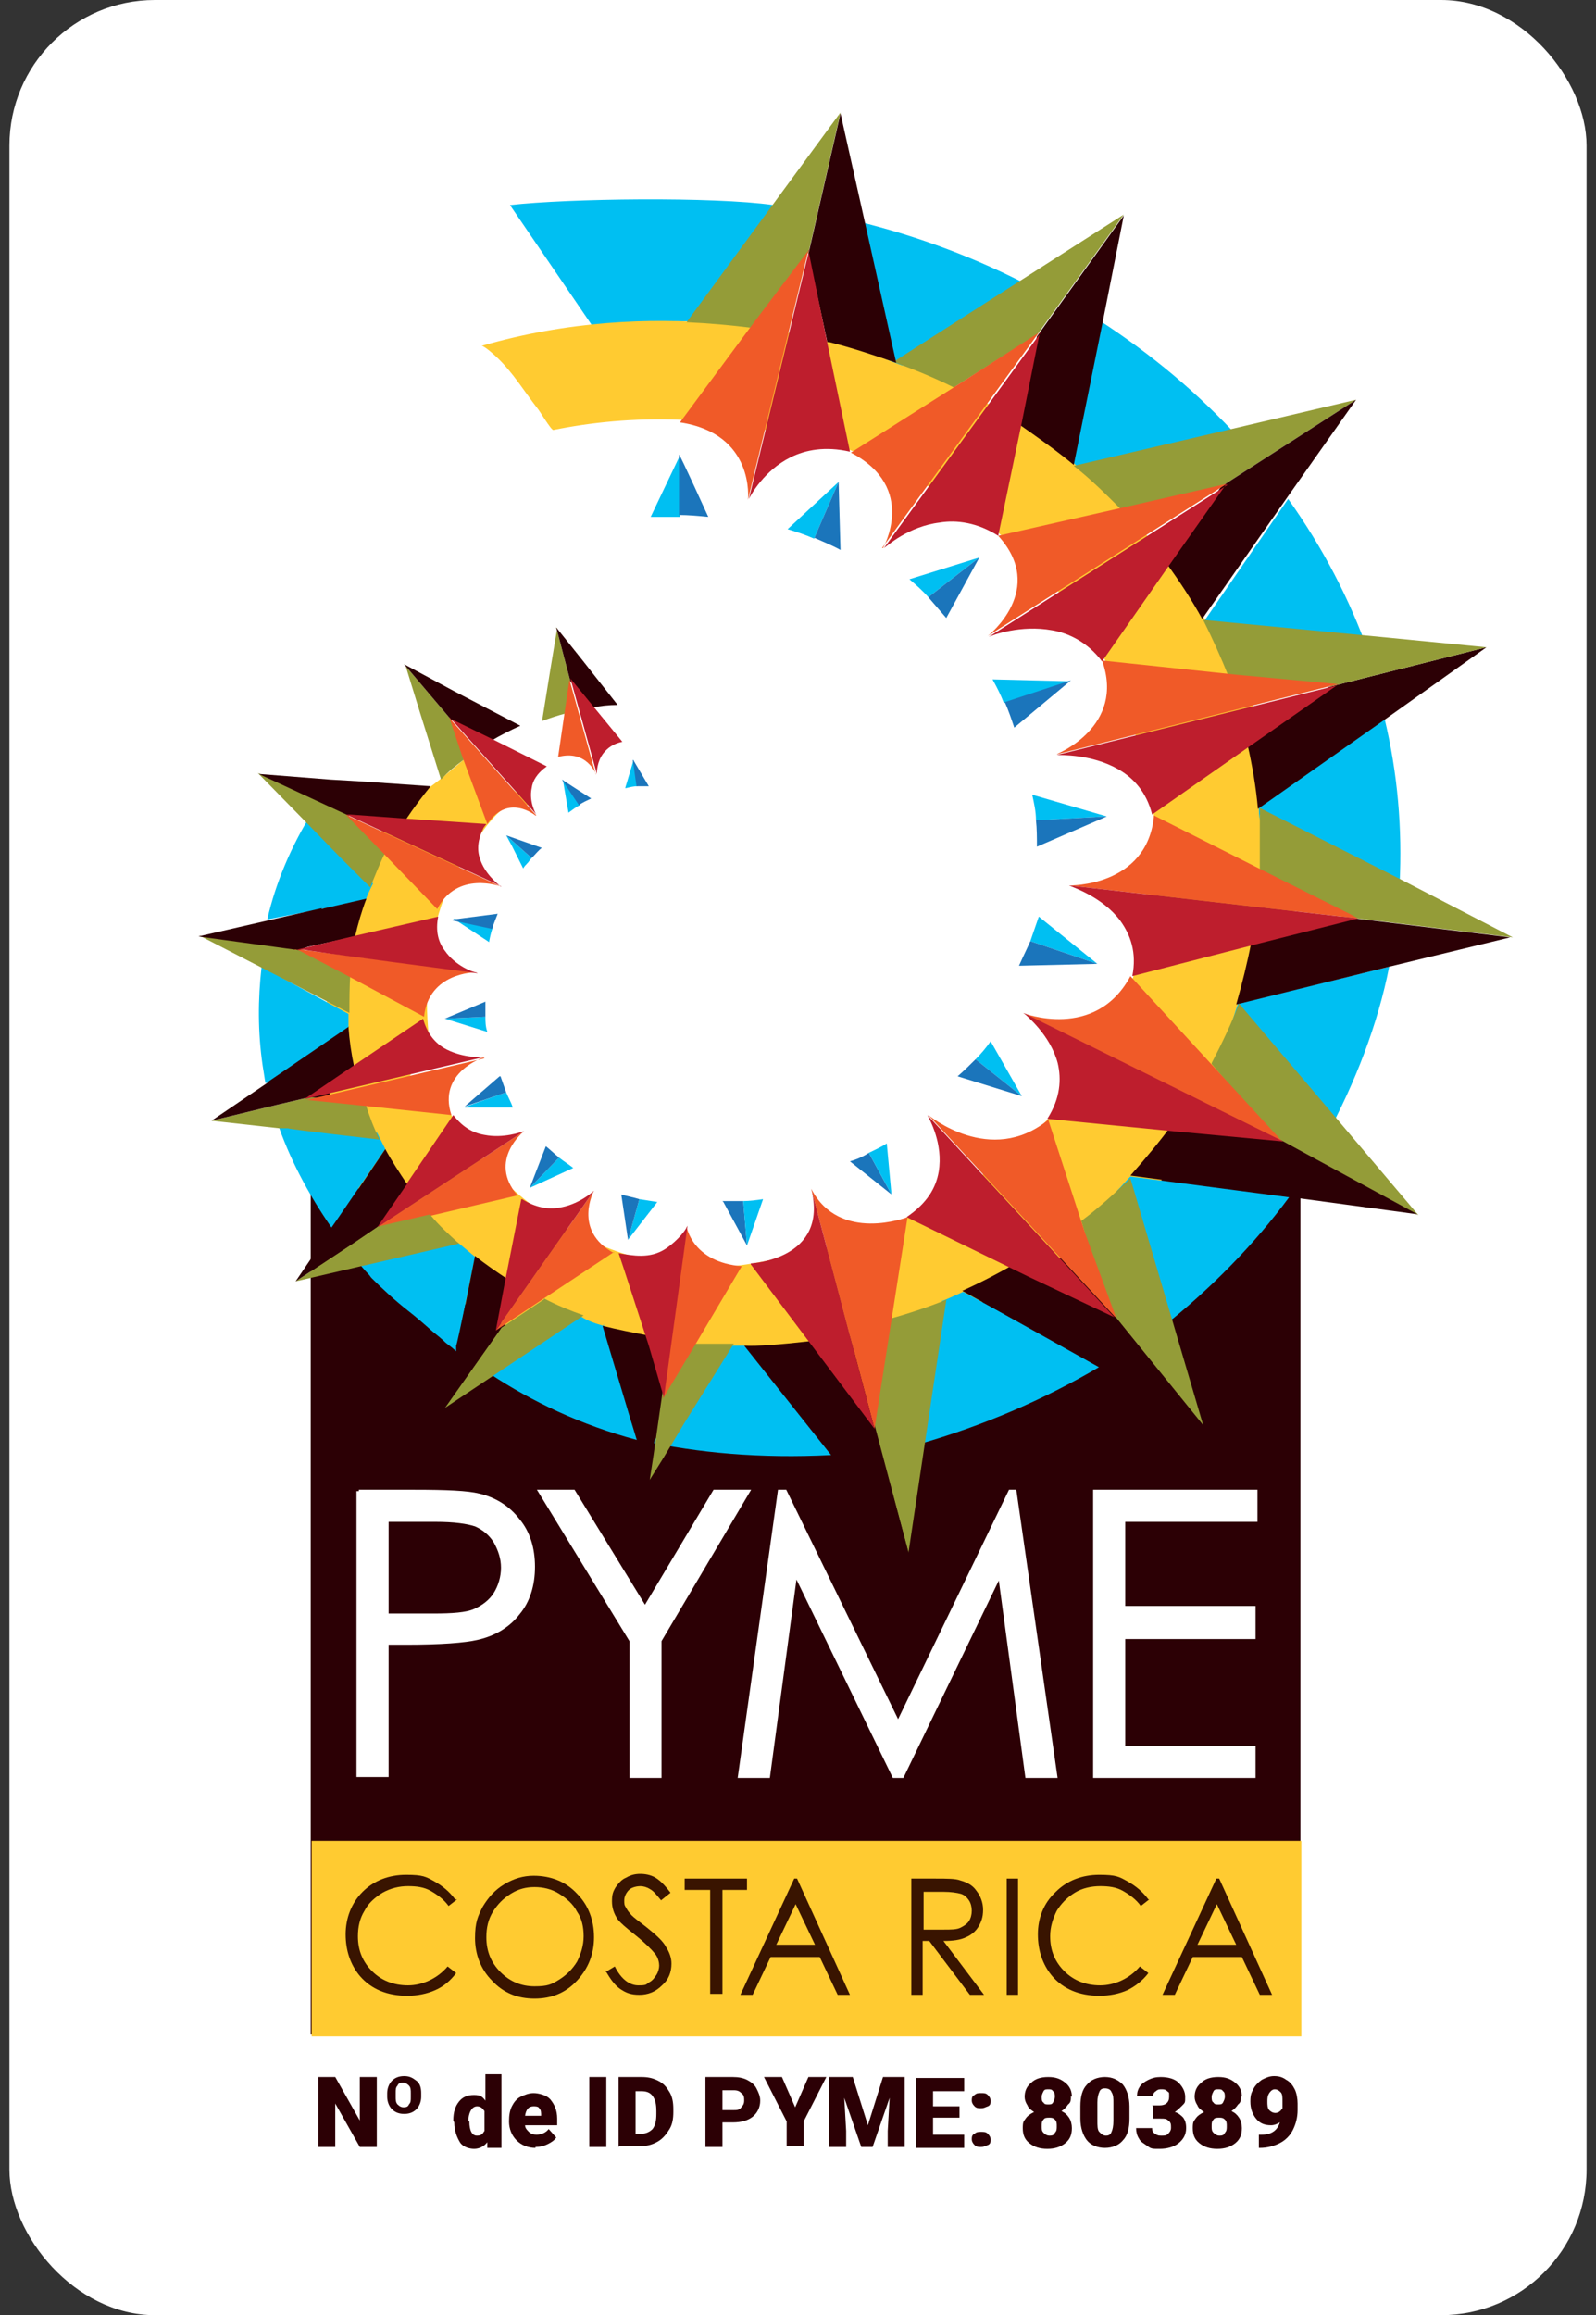
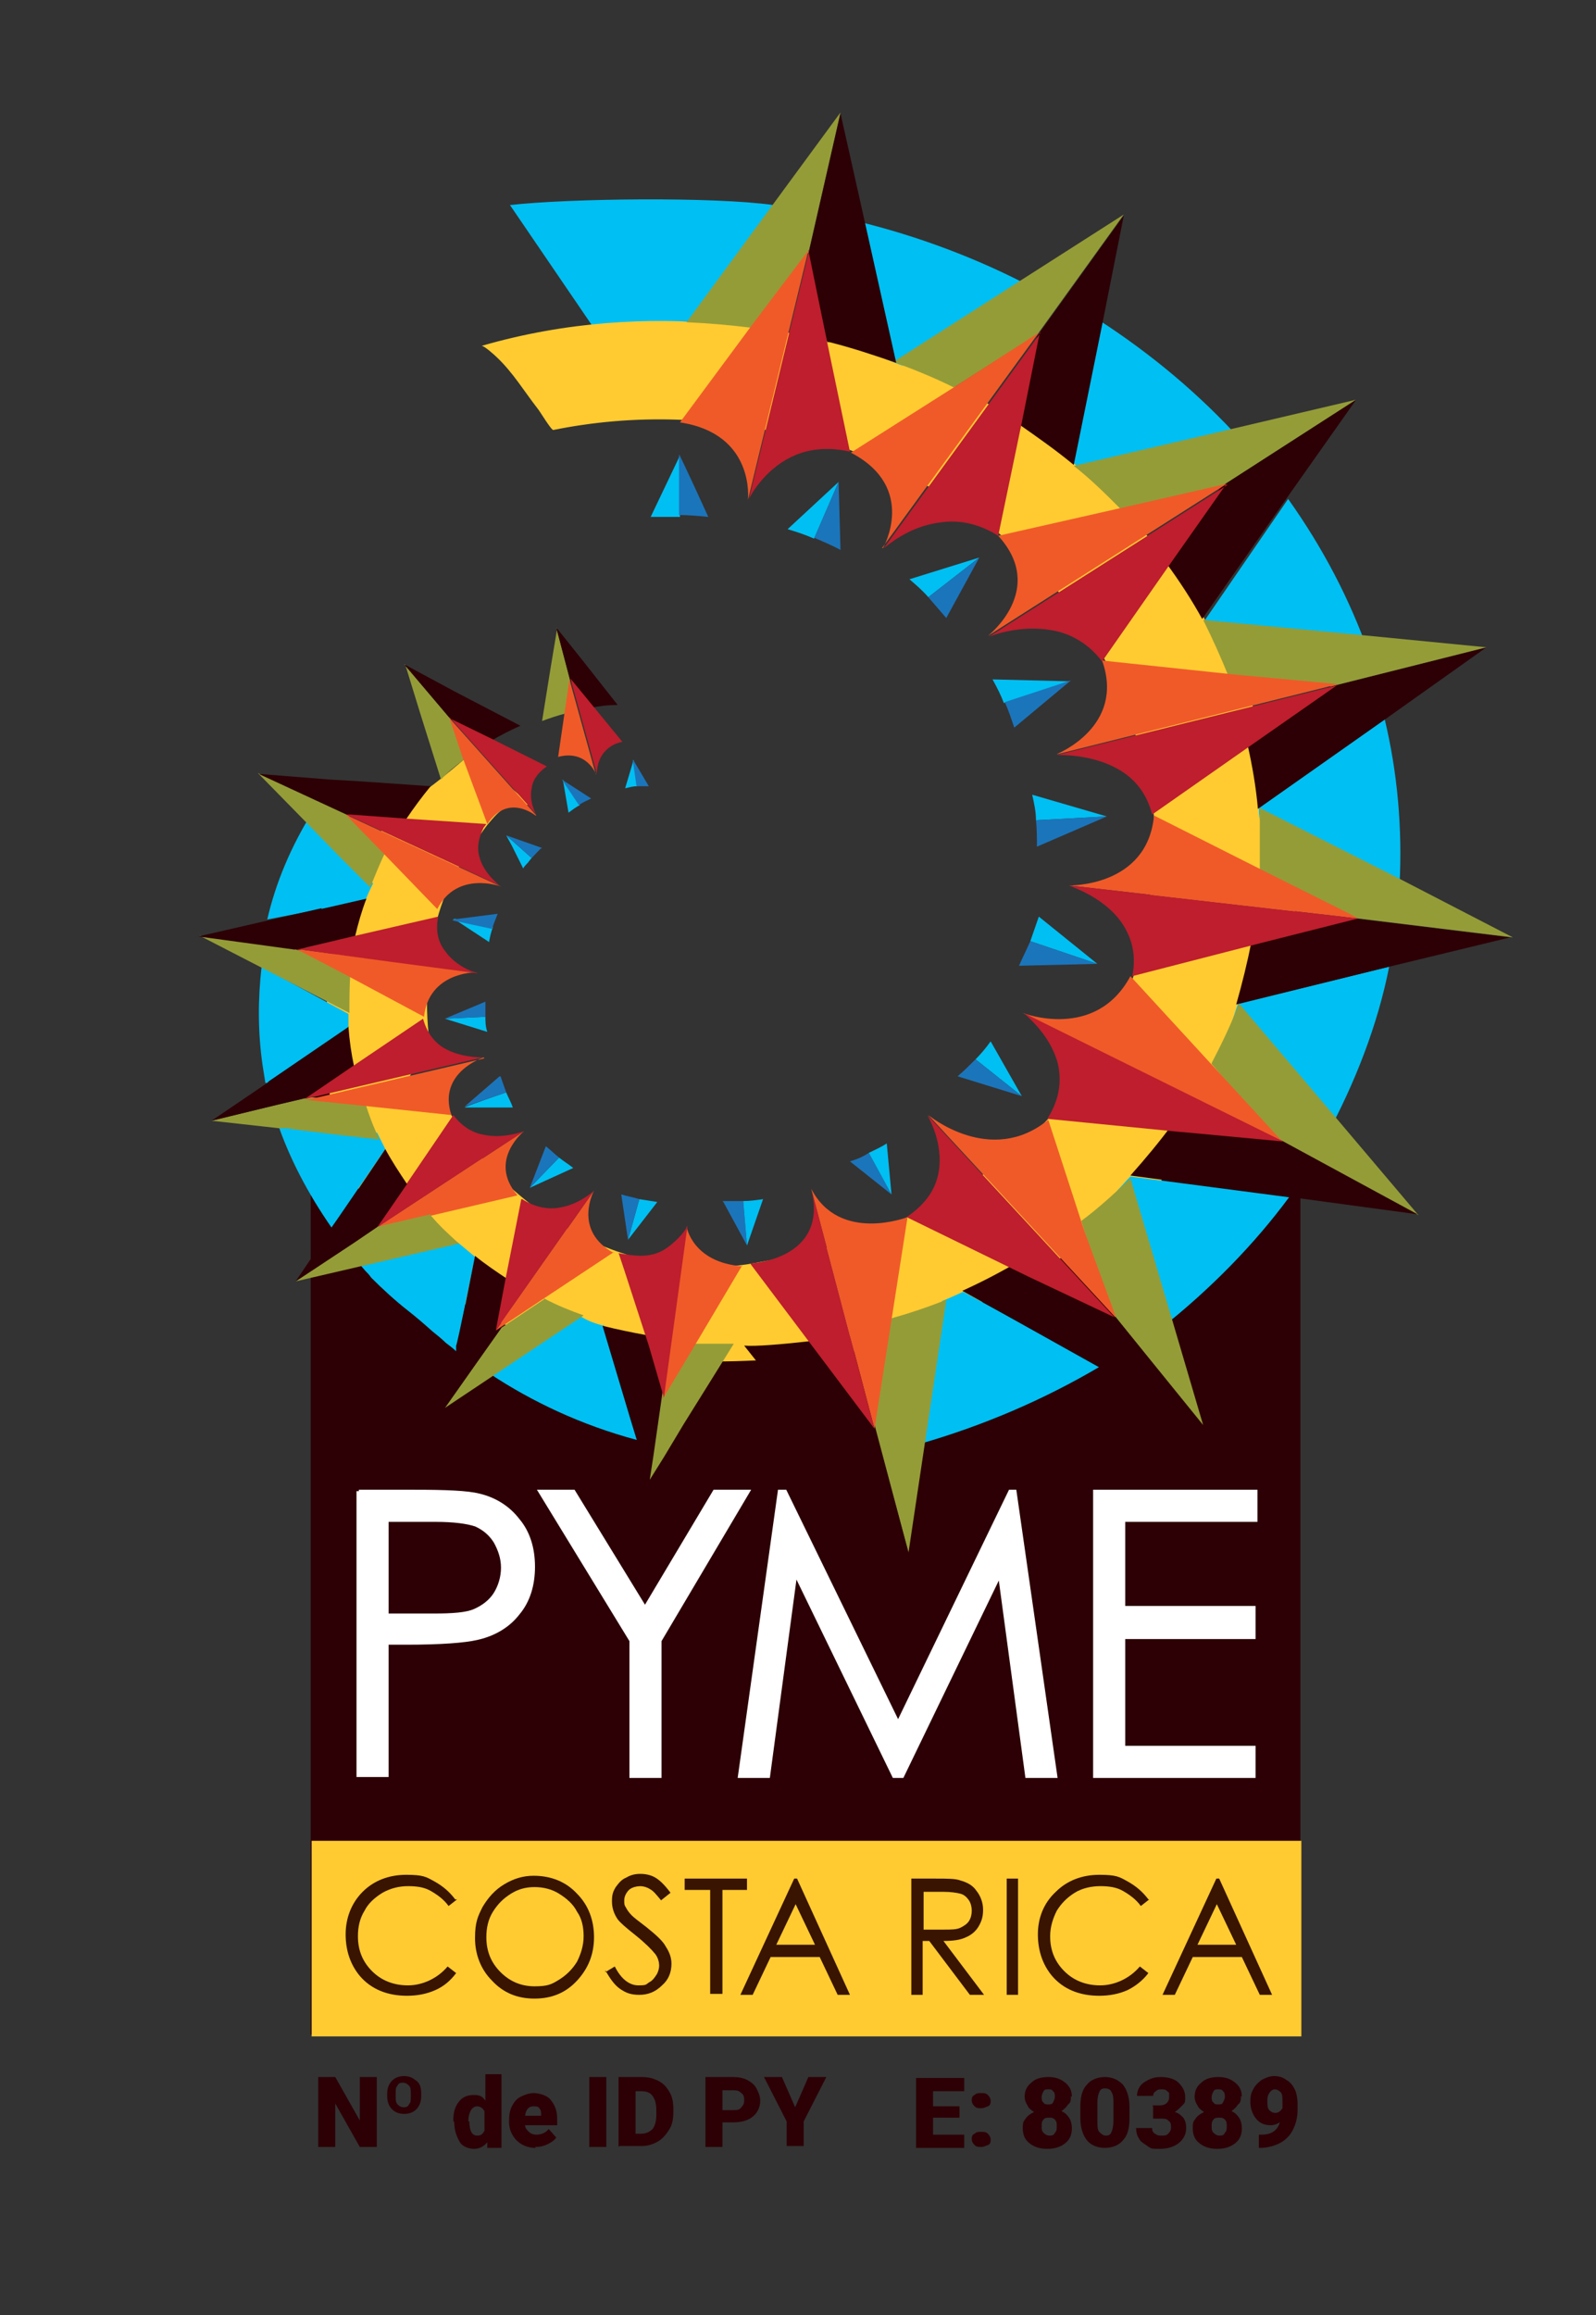
<svg xmlns="http://www.w3.org/2000/svg" id="Capa_1" viewBox="0 0 169 245">
  <rect x="0" y="0" width="169" height="245" fill="#333333" stroke="none" />
  <defs>
    <style>      .st0 {        fill: #1b75bb;      }      .st1 {        fill: #00bff2;      }      .st2 {        fill: #2c0005;      }      .st3 {        fill: #2b388f;      }      .st4 {        fill: #ffcb31;      }      .st5 {        fill: #391400;      }      .st6 {        fill: #be1e2d;      }      .st7 {        fill: none;        stroke: #fff;        stroke-miterlimit: 10;        stroke-width: .5px;      }      .st8 {        fill: #fff;      }      .st9 {        fill: #f05a28;      }      .st10 {        fill: #949c38;      }    </style>
  </defs>
-   <rect class="st8" x="1" width="167" height="245" rx="15.4" ry="15.4" />
  <g>
    <path class="st1" d="M73.6,34.1l8.3-12.4c-6.4-.9-21.7-.7-27.9,0l8.8,12.9,8.7-.6c.7,0,1.4,0,2,0" />
    <path class="st2" d="M137.7,172.1v-59.2h-2.6c-9.9,9.8-30.7,23.1-52.1,23.1-21.4,0-37.8-13.2-47.6-23h-2.5v59.2c0,0,0,16.6,0,16.6v3.4s0,3.5,0,3.5v19.6s104.8-.1,104.8-.1v-19.6s0-3.5,0-3.5v-20.1h0Z" />
    <rect class="st4" x="33" y="194.8" width="104.8" height="20.7" />
    <path class="st5" d="M48.4,201l-.9.7c-.5-.7-1.2-1.2-1.9-1.6-.7-.4-1.5-.5-2.4-.5s-1.8.2-2.7.7c-.8.5-1.5,1.1-1.9,1.9-.5.8-.7,1.7-.7,2.7,0,1.5.5,2.7,1.5,3.7,1,1,2.3,1.5,3.8,1.5s3.1-.7,4.2-2l.9.7c-.6.8-1.3,1.4-2.2,1.8-.9.4-1.9.6-3,.6-2.1,0-3.8-.7-5-2.1-1-1.2-1.5-2.7-1.5-4.4s.6-3.3,1.8-4.5c1.2-1.2,2.8-1.8,4.6-1.8s2.1.2,3,.7c.9.5,1.6,1.1,2.2,1.9" />
    <path class="st5" d="M56.5,198.5c1.8,0,3.4.6,4.6,1.9,1.2,1.2,1.8,2.8,1.8,4.6s-.6,3.3-1.8,4.6c-1.2,1.3-2.7,1.9-4.5,1.9s-3.3-.6-4.5-1.9c-1.2-1.2-1.8-2.8-1.8-4.5s.3-2.3.8-3.3c.6-1,1.3-1.8,2.3-2.4,1-.6,2-.9,3.1-.9M56.6,199.7c-.9,0-1.7.2-2.5.7-.8.5-1.4,1.1-1.9,1.9-.5.8-.7,1.7-.7,2.7,0,1.5.5,2.7,1.5,3.7,1,1,2.2,1.5,3.6,1.5s1.8-.2,2.6-.7c.8-.5,1.4-1.1,1.9-1.9.4-.8.7-1.7.7-2.7s-.2-1.9-.7-2.6c-.4-.8-1.1-1.4-1.9-1.9-.8-.5-1.7-.7-2.6-.7" />
    <path class="st5" d="M64.1,208.7l1-.6c.7,1.4,1.6,2,2.5,2s.8-.1,1.1-.3c.4-.2.6-.5.8-.8.2-.3.3-.7.3-1s-.1-.8-.4-1.2c-.4-.5-1.1-1.2-2.1-2-1-.8-1.6-1.3-1.9-1.7-.4-.6-.6-1.2-.6-1.9s.1-1,.4-1.5c.3-.4.6-.8,1.1-1,.5-.3,1-.4,1.5-.4s1.1.1,1.6.4c.5.3,1,.8,1.6,1.6l-1,.8c-.5-.6-.8-1-1.2-1.2-.3-.2-.7-.3-1-.3s-.9.1-1.2.4c-.3.3-.5.7-.5,1.1s0,.5.2.8c.1.2.3.5.6.8.2.2.7.6,1.5,1.2,1,.8,1.8,1.5,2.1,2.1.4.6.6,1.2.6,1.8,0,.9-.3,1.7-1,2.3-.7.7-1.5,1-2.4,1s-1.4-.2-2-.6c-.6-.4-1.1-1.1-1.6-2" />
    <polygon class="st5" points="72.5 200 72.5 198.8 79.1 198.8 79.1 200 76.5 200 76.5 211 75.2 211 75.2 200 72.5 200" />
    <path class="st5" d="M84.4,198.8l5.6,12.3h-1.3l-1.9-4h-5.2l-1.9,4h-1.3l5.7-12.3h.3ZM84.3,201.4l-2.1,4.4h4.1l-2.1-4.4Z" />
    <path class="st5" d="M96.6,198.8h2.4c1.3,0,2.2,0,2.7.2.7.2,1.3.5,1.7,1.1.4.5.7,1.2.7,2s-.2,1.3-.5,1.8c-.3.5-.8.9-1.3,1.1-.6.3-1.4.4-2.4.4l4.3,5.7h-1.5l-4.3-5.7h-.7v5.7h-1.2v-12.3ZM97.8,200v4.2h2.1c.8,0,1.4,0,1.8-.2.4-.2.7-.4.9-.7.2-.3.3-.7.3-1.1s-.1-.8-.3-1.1c-.2-.3-.5-.6-.9-.7-.4-.1-1-.2-1.8-.2h-2.1Z" />
    <rect class="st5" x="106.6" y="198.8" width="1.2" height="12.3" />
    <path class="st5" d="M121.7,201l-.9.7c-.5-.7-1.2-1.2-1.9-1.6-.7-.4-1.5-.5-2.4-.5s-1.9.2-2.7.7c-.8.5-1.4,1.1-1.9,1.9-.4.8-.7,1.7-.7,2.7,0,1.5.5,2.7,1.5,3.7,1,1,2.3,1.5,3.8,1.5s3.1-.7,4.2-2l.9.7c-.6.8-1.4,1.4-2.2,1.8-.9.4-1.9.6-3,.6-2.1,0-3.8-.7-5-2.1-1-1.2-1.5-2.7-1.5-4.4s.6-3.3,1.9-4.5c1.2-1.2,2.8-1.8,4.6-1.8s2.1.2,3,.7c.9.5,1.6,1.1,2.2,1.9" />
    <path class="st5" d="M129.1,198.8l5.6,12.3h-1.3l-1.9-4h-5.2l-1.9,4h-1.3l5.7-12.3h.3ZM128.9,201.4l-2.1,4.4h4.1l-2.1-4.4Z" />
    <path class="st8" d="M38,157.9h5.9c3.4,0,5.6.1,6.8.4,1.7.4,3.1,1.3,4.1,2.6,1.1,1.3,1.6,3,1.6,4.9s-.5,3.6-1.6,4.9c-1,1.3-2.5,2.2-4.3,2.6-1.3.3-3.8.5-7.5.5h-2.1v14h-2.9v-30ZM40.9,160.8v10.2h5c2,0,3.5-.1,4.4-.5.9-.4,1.7-1,2.2-1.8.5-.8.8-1.8.8-2.8s-.3-1.9-.8-2.8c-.5-.8-1.2-1.4-2.1-1.8-.9-.3-2.3-.5-4.3-.5h-5.2Z" />
    <path class="st7" d="M38,157.9h5.9c3.4,0,5.6.1,6.8.4,1.7.4,3.1,1.3,4.1,2.6,1.1,1.3,1.6,3,1.6,4.9s-.5,3.6-1.6,4.9c-1,1.3-2.5,2.2-4.3,2.6-1.3.3-3.8.5-7.5.5h-2.1v14h-2.9v-30ZM40.9,160.8v10.2h5c2,0,3.5-.1,4.4-.5.9-.4,1.7-1,2.2-1.8.5-.8.8-1.8.8-2.8s-.3-1.9-.8-2.8c-.5-.8-1.2-1.4-2.1-1.8-.9-.3-2.3-.5-4.3-.5h-5.2Z" />
    <polygon class="st8" points="57.3 157.9 60.7 157.9 68.3 170.3 75.7 157.9 79.1 157.9 69.8 173.6 69.8 187.9 66.9 187.9 66.9 173.6 57.3 157.9" />
    <polygon class="st7" points="57.3 157.9 60.7 157.9 68.3 170.3 75.7 157.9 79.1 157.9 69.8 173.6 69.8 187.9 66.9 187.9 66.9 173.6 57.3 157.9" />
    <polygon class="st8" points="78.4 187.9 82.6 157.9 83.1 157.9 95.1 182.5 107 157.9 107.4 157.9 111.7 187.9 108.8 187.9 105.9 166.4 95.5 187.9 94.7 187.9 84.2 166.3 81.3 187.9 78.4 187.9" />
    <polygon class="st7" points="78.4 187.9 82.6 157.9 83.1 157.9 95.1 182.5 107 157.9 107.4 157.9 111.7 187.9 108.8 187.9 105.9 166.4 95.5 187.9 94.7 187.9 84.2 166.3 81.3 187.9 78.4 187.9" />
    <polygon class="st8" points="116 157.9 132.9 157.9 132.9 160.8 118.9 160.8 118.9 170.2 132.7 170.2 132.7 173.2 118.9 173.2 118.9 185 132.7 185 132.7 187.9 116 187.9 116 157.9" />
    <polygon class="st7" points="116 157.9 132.9 157.9 132.9 160.8 118.9 160.8 118.9 170.2 132.7 170.2 132.7 173.2 118.9 173.2 118.9 185 132.7 185 132.7 187.9 116 187.9 116 157.9" />
    <path class="st3" d="M87,147.6h0c0,0,0,0,0,0,0,0,0,0,0,0" />
    <path d="M87,147.7h0c0,0,0,0,0,0h0Z" />
    <path class="st1" d="M53.6,88.4l.6,1.1,1.2,2.4c.1-.2.3-.4.4-.5.2-.2.3-.4.5-.6l-2.7-2.4Z" />
    <path class="st0" d="M57.4,89.7c-.4.3-.7.7-1.1,1.1l-2.7-2.4,3.7,1.3Z" />
    <path class="st1" d="M51.8,99.7l-3.8-2.5,4.2.9c-.2.5-.3,1-.4,1.5" />
    <path class="st0" d="M48,97.3l4.7-.6c-.2.5-.4,1-.6,1.6l-4.2-.9Z" />
    <path class="st1" d="M51.6,109.2l-4.5-1.4,4.3-.2c0,.5,0,1,.2,1.6" />
    <path class="st0" d="M51.4,107.6l-4.3.2,4.3-1.8c0,.5,0,1.1,0,1.6" />
    <path class="st1" d="M53.6,115.6c.2.5.5,1,.7,1.6h-5.1c0-.1,4.4-1.6,4.4-1.6Z" />
    <path class="st0" d="M53,113.9c.2.6.4,1.1.6,1.7l-4.4,1.5,3.7-3.2Z" />
    <path class="st1" d="M59.2,122.5c.5.4,1,.7,1.5,1.1l-4.6,2.1,3.1-3.2Z" />
    <path class="st0" d="M57.8,121.3c.5.4.9.8,1.4,1.2l-3.1,3.2,1.7-4.4Z" />
    <path class="st1" d="M67.7,126.9c.6.1,1.3.2,1.9.3l-3.1,4,1.2-4.3Z" />
    <path class="st0" d="M65.8,126.4c.6.2,1.3.3,1.9.5l-1.2,4.3-.7-4.7Z" />
    <path class="st0" d="M76.5,127.1c.7,0,1.4,0,2.2,0l.4,4.7-2.5-4.6Z" />
    <path class="st1" d="M60.2,86l-.6-3.5,1.8,2.7c-.4.2-.8.5-1.2.8" />
    <path class="st0" d="M59.5,82.5l3.1,2c-.4.2-.9.4-1.3.7l-1.8-2.7Z" />
    <path class="st1" d="M66.2,83.4l.9-3,.4,2.8c-.4,0-.8.1-1.2.2" />
    <path class="st0" d="M67.1,80.5l1.6,2.7c-.4,0-.8,0-1.3,0l-.4-2.8Z" />
    <path class="st3" d="M50.6,120.3s0,0,0,0c0,0,0,0,0,0" />
    <path class="st3" d="M58.2,126.8s0,0,0,0c0,0,0,0,0,0" />
    <path class="st3" d="M67.8,129.9s0,0,0,0c0,0,0,0,0,0" />
    <path d="M80.3,127h0s0,0,0,0" />
    <path class="st1" d="M78.7,127.1l.4,4.7,1.7-4.9c-.7.1-1.4.2-2.1.2" />
    <path class="st0" d="M94.4,126.4l-4.4-3.5c.7-.2,1.4-.5,2-.9l2.4,4.4Z" />
    <path class="st3" d="M81.7,124.3s0,0,0,.1h0s0-.1,0-.1Z" />
    <polygon points="81.7 124.3 81.7 124.3 81.7 124.3 81.7 124.4 81.7 124.3" />
    <path class="st3" d="M97,140c0,0,.1,0,.2,0v.2s-.2-.1-.2-.1Z" />
    <path class="st1" d="M93.9,121l.5,5.4-2.4-4.4c.6-.3,1.3-.6,1.9-1" />
    <path class="st1" d="M103.3,112.1c.6-.6,1.1-1.2,1.6-1.9l3.3,5.8-4.9-3.9Z" />
    <path class="st0" d="M101.4,113.9c.7-.6,1.3-1.2,1.9-1.8l4.9,3.9-6.8-2.1Z" />
    <path class="st1" d="M109.1,99.6c.3-.9.6-1.7.9-2.6l6.2,5-7.1-2.4Z" />
    <path class="st0" d="M107.9,102.2c.4-.9.8-1.7,1.2-2.6l7.1,2.4-8.3.2Z" />
    <path class="st1" d="M117.2,86.4l-7.5.4c0-.9-.2-1.8-.4-2.7l7.9,2.3Z" />
    <path class="st0" d="M109.8,89.6c0-.9,0-1.9-.1-2.8l7.5-.4-7.4,3.2Z" />
    <path class="st1" d="M105.2,71.9l8.1.2-7,2.3c-.3-.8-.7-1.6-1.2-2.5" />
    <path class="st0" d="M106.4,74.3l7-2.3-6,5c-.3-.9-.6-1.8-1-2.7" />
    <path class="st1" d="M96.3,61.3l7.4-2.3-5.4,4.2c-.6-.7-1.3-1.3-2-1.9" />
    <path class="st0" d="M98.3,63.2l5.4-4.2-3.5,6.4c-.6-.7-1.3-1.5-1.9-2.2" />
    <path class="st3" d="M96.3,117.8s0,0,0,0c0,0,0,0,0,0" />
    <path class="st3" d="M107.2,107s0,0,0,0c0,0,0,0,0,0" />
    <path class="st3" d="M112.7,92.6s0,0,0,0c0,0,0,0,0,0" />
    <path class="st3" d="M121.9,85.2c0-.4-.8-3.1-3.5-4.9,1.5,1,2.9,2.5,3.5,4.9" />
    <path class="st3" d="M105,66.7s0,0,0,0c0,0,0,0,0,0" />
    <path class="st3" d="M92.9,58.1s0,0,0,0c0,0,0,0,0,0" />
    <path class="st4" d="M77,53.3s0,0,0,0c0,0,0,0,0,0" />
    <path class="st4" d="M127.8,66s-8.9-19-32.8-27.7c-.5-.2-.9-.4-1.4-.5-.5-.2-1-.3-1.7-.5-6.3-2-22.6-6-40.9-.7.3,0,1.4,1,1.6,1.2,1.7,1.6,2.9,3.6,4.3,5.4.2.2,1.5,2.4,1.7,2.3,7.9-1.6,18.1-1.9,29.8,1.9,0,0,.1-.2.2-.3,5,1.8,11,4.6,16.4,8.7.8.6,1.5,1.3,2.3,2,6,5.2,11.2,12.4,13.5,22.1,0,0,1.2,3.2,1.5,7.7,0,1.2-.2,2.2-.3,3.6-.3,16.6-9.6,29.6-24.4,36.9-6,2.9-9,4-17.9,5.6-13.3,2.3-26.1-5.5-32.2-16.2-.8-1.4-4.4.5-5-1.2-.4-1.1,3.2-5.5,2.9-6.8,0,0-1.3-9.8,2.9-17.2.5-1,2.6-4.1,3.3-5,1.5-1.8,2-2.3,4.7-2.1l-6.5-5.4s-3.5,3-4.3,3.5c-.5.3-1.5,1-1.9,1.3-3.7,2.9-6.6,7.6-8.3,16.5-3.4,17.2,1.4,50.1,56.9,41.6,0,0,69.2-21,35.9-76.8" />
    <path class="st1" d="M68.9,54.7l3.1-6.5v6.5c-1.1,0-2.1,0-3.1,0" />
    <path class="st0" d="M71.9,54.6v-6.5c.1,0,3.1,6.6,3.1,6.6-1-.1-2.1-.2-3.1-.2" />
    <path class="st1" d="M83.4,56l5.4-5-2.6,6c-.9-.4-1.8-.7-2.8-1" />
    <path class="st0" d="M86.2,57l2.6-6,.2,7.2c-.9-.5-1.9-.9-2.8-1.3" />
    <path class="st10" d="M42.8,70.3l5,5.9h0s1.3,4.2,1.3,4.2c-.8.6-1.7,1.3-2.4,2.1l-2.2-7-1.6-5.2Z" />
    <path class="st2" d="M42.8,70.3l5.2,2.8,7.1,3.7c-1.1.5-2.1,1-3.1,1.6l-4.2-2.2-5-5.9Z" />
    <path class="st10" d="M58.9,66.4l1.5,5.7h0s-.5,3.4-.5,3.4c-.8.2-1.7.5-2.5.8l.9-5.6.7-4.2Z" />
    <path class="st2" d="M58.9,66.4l2.8,3.5,3.7,4.7c-.9,0-1.9.1-2.8.3l-2.2-2.8-1.5-5.7Z" />
    <path class="st1" d="M130.3,108.5l10.1,11.8c3.1-5.7,5.5-11.9,6.7-18l-16,3.9c-.3.8-.5,1.6-.8,2.3" />
    <path class="st1" d="M146.7,76l-13.4,9.4c0,.5,0,.9.1,1.4,0-.2,0-.4,0-.6l14.8,7.4c.3-5.9-.2-11.8-1.6-17.6" />
    <path class="st1" d="M38.7,95.3c.2-.6.5-1.2.8-1.8l-3-3.6-3.4-4c-2.3,3.7-3.9,7.5-4.8,11.4l5.7-1.1,4.8-.9Z" />
    <path class="st1" d="M36.9,107.3l-5.7-3.1-3.5-1.9c-.4,3.5-.4,6.9.1,10.4,0,0,.2,1.3.3,1.9h.2c0-.1,0,0,0,0l8.6-5.5c0-.6,0-1.1,0-1.7" />
    <path class="st1" d="M39,133.6l-.9.2c0,0,.5.6.6.7.2.2.4.4.6.7,1.2,1.2,2.5,2.4,3.9,3.5.9.7,1.7,1.4,2.6,2.2.5.4,1,.8,1.4,1.2.4.3.8.6,1.1.9v-.6c.1,0,2-9.4,2-9.4-.6-.5-1.2-1-1.8-1.5l-9.5,2.2Z" />
    <path class="st1" d="M39.9,119.9l-9.7-1.3h-.9c1.3,3.9,3.3,7.7,5.8,11.3l.7-1,5-7.3c-.3-.6-.6-1.2-.9-1.8" />
    <path class="st1" d="M63.9,140.3c-.7-.2-1.7-.5-2.4-1l-8.4,5.4-1.2.7c4.4,2.9,9.6,5.4,15.6,7l-1-3.5-2.6-8.8Z" />
-     <path class="st1" d="M78.8,142.4c-.7,0-1.7,0-2.3,0l-5.2,7.3-2.2,3c6,1.2,12.7,1.7,20.3,1.2l-4.4-4.7-6.2-6.8Z" />
    <path class="st1" d="M118.3,126l4.6,14.6c5.3-4.2,9.9-8.9,13.6-13.9l-16.8-2.2c-.5.5-.9,1-1.4,1.5" />
    <path class="st1" d="M99.8,137.7v.2s-.2.9-.2.9l-.5,3.3-1.5,9.3-.2,1.4c6.6-1.9,13-4.6,19.1-8.2l-14.5-7.9c-.7.3-1.5.7-2.3,1" />
    <path class="st1" d="M130.6,45.7c-4.5-4.8-9.7-9-15.3-12.5l-2.7,14.9c.6.4,1.2,1,1.7,1.5l16.3-3.9Z" />
    <path class="st1" d="M128.2,67l16.7,2c-2-5.6-4.8-11-8.5-16.2l-8.8,12.8c.3.5.5.9.7,1.4" />
    <path class="st1" d="M90.7,23.4l3.1,14.6c.5.2,1.2.5,1.8.7l13.7-8.3c-5.7-3-12-5.4-18.6-7" />
    <path class="st10" d="M133.4,92.5c0-.9,0-1.8,0-2.6,0-.9,0-1.8,0-2.6,0-.2,0-.5,0-.7,0-.2,0-.4,0-.7,0,0,0-.4,0-.4l15,7.6,11.8,6.1-18-2.2-8.6-4.4Z" />
    <path class="st2" d="M132.6,99.7l9-2.5.3-.2,18,2.2-12.8,3.1-16.2,4c.6-2.1,1.2-4.5,1.6-6.6" />
    <path class="st9" d="M143.8,97.2l-30.6-3.5s8.3.2,9-7.4l12.1,6.1,8.6,4.3.9.5Z" />
    <path class="st6" d="M133.5,99.8l-13.6,3.5s0,0,0,0c.5-2.5-.2-4.4-1.3-5.9-1.9-2.5-5-3.5-5.4-3.7,0,0,0,0,0,0l30.6,3.5-10.3,2.6Z" />
    <path class="st10" d="M109.8,35.4l-8.8,5.6c-2-1-4.2-1.9-6.4-2.7l13.6-8.7,10.8-6.9-9.3,12.9v-.2Z" />
    <path class="st2" d="M107.9,44.9l1.9-9.3,9.2-12.8-2.3,11.6-3,14.8c-1.8-1.5-3.8-2.9-5.8-4.3" />
    <path class="st9" d="M93.5,58s3.7-6.4-3.4-10.1l11.2-7.1,8.7-5.6-16.6,22.8Z" />
    <path class="st6" d="M110.1,35.2l-1.9,9.5-2.5,12s0,0,0,0c-2.2-1.4-4.4-1.7-6.2-1.4-3.3.4-5.6,2.5-5.9,2.7,0,0,0,0,0,0l16.6-22.8h0Z" />
    <path class="st10" d="M85.5,26.8l-5.8,7.9c-2.4-.3-4.7-.5-7-.6l9.1-12.4,7.2-9.8-3.4,14.9h0Z" />
    <path class="st2" d="M87.6,36.2l-2-9.3,3.4-14.9,2.6,11.6,3.3,14.8c-2.3-.8-4.7-1.6-7.1-2.2" />
    <path class="st9" d="M79.2,52.9s.8-7-7.2-8.2l7.7-10.4,5.9-7.8-6.4,26.4Z" />
    <path class="st6" d="M85.6,26.5l1.9,9.3,2.5,12s0,0,0,0c-2.6-.6-4.7-.2-6.3.6-2.8,1.4-4.2,4-4.4,4.4,0,0,0,0,0,0l6.4-26.4h0Z" />
    <path class="st10" d="M129.4,51.4l-10.7,2.5c-1.6-1.6-3.2-3.2-5-4.6l16.7-3.9,13.2-3.1-14.3,9.2h0Z" />
    <path class="st2" d="M123.6,59.7l5.7-8.2,14.3-9.2-7.2,10.2-9.1,13c-1.1-2-2.4-4-3.8-5.9" />
    <path class="st9" d="M104.6,67.3s6.3-4.9,1.1-10.6l13.7-3.1,10.5-2.4-25.3,16.1Z" />
    <path class="st6" d="M129.8,51.3l-5.7,8.1-7.4,10.6s0,0,0,0c-1.5-2-3.5-3-5.3-3.3-3.3-.6-6.3.5-6.7.7,0,0,0,0,0,0l25.3-16.1h0Z" />
    <path class="st2" d="M132.2,78.7l8.5-6,16.7-4.2-10.7,7.6-13.5,9.5c-.2-2.3-.6-4.6-1.1-6.8" />
    <path class="st10" d="M140.9,72.6l-10.8-1c-.8-2-1.7-4-2.7-6l16.7,1.6,13.3,1.3-16.7,4.2h.1Z" />
    <path class="st9" d="M111.9,79.8s7.3-2.9,4.8-9.9l14.2,1.5,10.8,1-29.7,7.4Z" />
    <path class="st6" d="M141.6,72.5l-8.6,6-11,7.7s0,0,0,0c-.6-2.4-2-3.9-3.6-4.8-2.8-1.6-6.1-1.5-6.5-1.5,0,0,0,0,0,0l29.8-7.4h0Z" />
    <path class="st10" d="M128.3,112.5c1.1-2.1,2.1-4.2,2.9-6.3l10.7,12.6,8.3,9.8-15.3-8.3-6.6-7.7Z" />
    <path class="st2" d="M124.2,119l10.8,1.4-.2-.2,15.3,8.3-13.3-1.8-17.1-2.3c1.6-1.8,3.1-3.6,4.5-5.5" />
    <path class="st9" d="M135.8,120.8l-27.5-13.6s7.7,3,11.4-3.9l9.1,9.9,6.8,7.4.2.2Z" />
    <path class="st6" d="M125.1,119.8l-14.2-1.4s0,0,0,0c1.4-2.2,1.5-4.2,1.1-5.9-.8-3-3.3-5-3.6-5.3,0,0,0,0,0,0l27.5,13.6-10.7-1Z" />
    <path class="st10" d="M114.5,129.2c1.9-1.4,3.6-3,5.2-4.5l4.4,14.9,3.3,11.2-10.3-12.7-2.6-8.9Z" />
    <path class="st2" d="M108.3,133.4l8.8,4.9v-.2c0,0,10.2,12.7,10.2,12.7l-10.9-6.1-14.5-8.1c2.2-1,4.3-2.1,6.3-3.3" />
    <path class="st9" d="M118.1,139.4l-19.8-21.4s6.6,5.5,12.7.5l3.9,12,3.2,8.7v.2Z" />
    <path class="st6" d="M108.9,135.1l-12.9-6.3s0,0,0,0c2.2-1.5,3.1-3.1,3.4-4.8.5-3-1-5.6-1.2-6,0,0,0,0,0,0l19.8,21.4-9.1-4.3Z" />
    <path class="st10" d="M37.2,86.6l-.4-.4h0s-9.5-4.4-9.5-4.4l5,5.1,3.6,3.7,3.3,3.3c.5-1.2,1-2.5,1.6-3.7l-3.6-3.7Z" />
    <path class="st2" d="M38.4,82.7l-3.4-.2-7.6-.6,9.5,4.4h.4s5.7.4,5.7.4c.8-1.2,1.7-2.4,2.6-3.5l-7.2-.5Z" />
    <path class="st9" d="M56.7,86.3s-2.9-2.4-5.1.9l-2.6-7-1.4-4.2,9.2,10.3Z" />
    <path class="st6" d="M47.6,76l4.3,2.1,6,3s0,0,0,0c-1,.7-1.5,1.5-1.6,2.3-.3,1.4.4,2.7.5,2.8,0,0,0,0,0,0l-9.2-10.3h0Z" />
    <path class="st9" d="M63.1,81.9s-1-2.6-4-1.8l.7-4.8.5-3.4,2.8,10.1Z" />
    <path class="st6" d="M60.4,71.8l2.3,2.8,3.2,3.9s0,0,0,0c-1,.2-1.6.7-2,1.2-.7.9-.7,2-.7,2.2,0,0,0,0,0,0l-2.8-10.1h0Z" />
    <path class="st10" d="M100.2,137.6l-4,26.7-6.3-23.7s5.3-1,10.4-3.1" />
    <path class="st2" d="M78.8,142.4l17.4,21.9-6.2-22.9s-8.7,1.2-11.2,1" />
    <path class="st9" d="M85.9,125.8l6.7,25.4,3.5-22.4s-7.2,2.8-10.2-3" />
    <path class="st6" d="M79.5,133.7s8.3-.4,6.4-7.9l6.7,25.4-13.1-17.4Z" />
    <path class="st2" d="M68.5,141.3c-1.6-.3-3.1-.6-4.7-1l2.9,9.7,1.1,3.6.9,3,.4-2.7,1-7.3-1.6-5.3Z" />
    <path class="st10" d="M73.1,142.3l-2.9,4.7h0c0,0-1,7-1,7l-.4,2.6,1.5-2.4,2.1-3.5,5.3-8.5c-1.5,0-3,0-4.5,0" />
    <path class="st10" d="M57.6,137.5l-4.5,3-2.9,4.1-3.1,4.4,4.8-3.2,1.2-.8,8.7-5.8c-1.4-.5-2.9-1.1-4.2-1.8" />
    <path class="st2" d="M53.8,135.4c-1.2-.8-2.4-1.6-3.5-2.5l-1.9,9.6v.6c-.1,0-1.3,5.9-1.3,5.9l3.1-4.4,2.9-4.1-.3.2,1-5.3Z" />
    <path class="st9" d="M55.5,119.7s-3.9,3.1-.7,6.8l-9.4,2.2-5.6,1.3,15.7-10.3Z" />
    <path class="st6" d="M39.8,130l3.1-4.5,5.1-7.5s0,0,0,0c1,1.3,2.1,1.9,3.3,2.1,2,.4,3.9-.3,4.2-.4,0,0,0,0,0,0l-15.7,10.3h0Z" />
    <path class="st10" d="M45.6,128.5l-5.6,1.3h0s-2.5,1.7-2.5,1.7l-6.2,4.1,6.9-1.6.9-.2,9.5-2.2c-1.1-1-2.1-1.9-3-3" />
    <path class="st2" d="M40.8,121.6l-5,7.4-.7,1-3.8,5.6,6.2-4.1,2.5-1.7,3.1-4.5c-.8-1.2-1.6-2.4-2.3-3.7" />
    <path class="st10" d="M38.6,116.7l-5.8-.6h0s-3.4.8-3.4.8l-7,1.7,7.2.8h.9c0,.1,9.7,1.2,9.7,1.2-.6-1.2-1.1-2.5-1.5-3.8" />
    <path class="st2" d="M37,108.6l-8.5,5.8-.2.2-5.9,4,7-1.7,3.4-.8,4.7-3.2c-.3-1.4-.5-2.8-.6-4.2" />
    <path class="st10" d="M37.1,103.1l-4.6-2.4-.4-.2-11-1.5,6.6,3.4,3.5,1.8,5.8,3c0-1.4,0-2.8.1-4.2" />
    <path class="st2" d="M34.1,96.1l-5.7,1.3-7.4,1.7,11,1.5h-.3c0-.1.9-.4.9-.4l5-1.1c.3-1.3.7-2.7,1.2-4l-4.8,1.1Z" />
    <path class="st9" d="M78.6,133.9l-5.4,9.1-3,5,2.5-18.2s.6,3.8,5.9,4.2" />
    <path class="st6" d="M65.4,132.6c1.7.3,3.4.6,5-.4.8-.5,2-1.6,2.4-2.5,0,0,0,0,0,0l-2.5,18.2h0c0,0-1.6-5.5-1.6-5.5l-2.6-8s-.6-1.8-.6-1.8" />
    <path class="st9" d="M65,132.5l-7.7,5.1-4.5,3-.3.2,10.4-14.8s-2.3,4.2,2.1,6.6" />
    <path class="st6" d="M55.3,126.9c1.4.9,2.8,1.1,3.9.9,2-.3,3.5-1.6,3.7-1.8h0s-10.4,14.8-10.4,14.8l1-5.3,1.7-8.6s0,0,0,0" />
    <path class="st9" d="M32,100.5h-.8c0-.1.3,0,.3,0l.4.2,4.6,2.4,8.4,4.5c.5-4.7,5.4-4.7,5.4-4.7l-18.4-2.4Z" />
    <path class="st6" d="M50.4,102.9c-.3,0-2.2-.7-3.3-2.3-.7-.9-1-2.1-.7-3.6h0s-9.1,2.1-9.1,2.1l-5,1.2-.9.2h.8c0,.1,18.4,2.5,18.4,2.5,0,0,0,0,0,0" />
    <path class="st9" d="M51.2,111.9s-4.9,1.6-3.4,6.1l-9.5-1-5.8-.6,18.8-4.4Z" />
    <path class="st6" d="M32.4,116.2l4.7-3.2,7.7-5.2h0c.4,1.5,1.2,2.5,2.2,3.1,1.7,1,3.8,1,4.1,1,0,0,0,0,0,0l-18.8,4.4h0Z" />
    <path class="st9" d="M37,86.4l-.4-.2.4.4,3.5,3.6,5.8,6c2.1-4.1,6.7-2.4,6.7-2.4l-16-7.4Z" />
    <path class="st6" d="M53,93.8c-.2-.2-1.7-1.3-2.2-3-.3-.9-.2-2,.4-3.2l.3-.4-8.9-.6-5.5-.4h-.4s0,0,0,0l.4.2,16,7.4s0,0,0,0" />
    <g>
      <path class="st2" d="M39.9,227.2h-1.8l-2.6-4.6v4.6h-1.8v-7.4h1.8l2.6,4.6v-4.6h1.8v7.4Z" />
      <path class="st2" d="M41,221.5c0-.5.2-1,.5-1.3.3-.3.7-.5,1.3-.5s.9.2,1.3.5.5.8.5,1.3v.4c0,.5-.2,1-.5,1.3-.3.3-.7.5-1.3.5s-1-.2-1.3-.5c-.3-.3-.5-.8-.5-1.3v-.4ZM41.9,221.9c0,.3,0,.6.2.8.2.2.4.3.6.3s.5,0,.6-.3c.2-.2.2-.4.2-.8v-.4c0-.3,0-.6-.2-.8s-.4-.3-.6-.3-.5,0-.6.3c-.2.2-.2.4-.2.8v.4Z" />
      <path class="st2" d="M48,224.4c0-.9.2-1.5.6-2,.4-.5.9-.7,1.6-.7s.9.2,1.2.6v-2.8h1.7v7.8h-1.5v-.6c-.4.5-.9.7-1.4.7s-1.2-.2-1.5-.7-.6-1.2-.6-2.1ZM49.7,224.5c0,1,.3,1.5.8,1.5s.6-.2.8-.5v-2.1c-.2-.3-.4-.5-.8-.5s-.8.4-.9,1.3v.3Z" />
      <path class="st2" d="M56.7,227.3c-.8,0-1.5-.3-2-.8-.5-.5-.8-1.2-.8-2h0c0-.7.1-1.2.3-1.6.2-.4.5-.8.9-1s.9-.4,1.4-.4,1.4.2,1.8.7c.4.5.7,1.1.7,2v.7h-3.4c0,.3.2.5.4.7.2.2.5.3.8.3.5,0,1-.2,1.3-.6l.8.9c-.2.3-.5.5-.9.7-.4.2-.8.3-1.3.3ZM56.5,222.9c-.5,0-.8.3-.9,1h1.7c0-.4,0-.6-.2-.8-.1-.2-.4-.2-.6-.2Z" />
      <path class="st2" d="M64.2,227.2h-1.8v-7.4h1.8v7.4Z" />
      <path class="st2" d="M65.5,227.2v-7.4h2.4c.7,0,1.2.1,1.8.4s.9.7,1.2,1.2c.3.5.4,1.1.4,1.8v.3c0,.7-.1,1.3-.4,1.8-.3.5-.7,1-1.2,1.3s-1.1.5-1.7.5h-2.4ZM67.3,221.2v4.6h.6c.5,0,.9-.2,1.2-.5.3-.4.4-.9.4-1.6v-.3c0-.7-.1-1.2-.4-1.6-.3-.4-.7-.5-1.2-.5h-.6Z" />
      <path class="st2" d="M76.5,224.7v2.5h-1.8v-7.4h2.9c.6,0,1.1.1,1.5.3.4.2.8.5,1,.9s.4.8.4,1.3c0,.7-.3,1.3-.8,1.7s-1.2.6-2.1.6h-1.1ZM76.5,223.3h1.2c.3,0,.6,0,.8-.3.2-.2.3-.4.3-.7s0-.6-.3-.8c-.2-.2-.4-.3-.8-.3h-1.2v2.1Z" />
      <path class="st2" d="M84.2,223l1.4-3.2h1.9l-2.4,4.7v2.6h-1.8v-2.6l-2.4-4.7h1.9l1.4,3.2Z" />
-       <path class="st2" d="M90.3,219.8l1.6,5.1,1.6-5.1h2.3v7.4h-1.8v-1.7l.2-3.5-1.8,5.2h-1.2l-1.8-5.2.2,3.5v1.7h-1.8v-7.4h2.3Z" />
      <path class="st2" d="M101.6,224.1h-2.8v1.8h3.3v1.4h-5.1v-7.4h5.1v1.4h-3.3v1.6h2.8v1.3Z" />
      <path class="st2" d="M103.9,221.5c.3,0,.5,0,.7.2s.3.4.3.6,0,.5-.3.6-.4.2-.7.2-.5,0-.7-.2c-.2-.2-.3-.4-.3-.6s0-.5.3-.6c.2-.2.4-.2.7-.2ZM103.9,225.6c.3,0,.5,0,.7.2s.3.4.3.6,0,.5-.3.6-.4.2-.7.2-.5,0-.7-.2c-.2-.2-.3-.4-.3-.6s0-.5.3-.6c.2-.2.4-.2.7-.2Z" />
      <path class="st2" d="M113.4,221.8c0,.4,0,.7-.3.9-.2.3-.4.5-.7.7.4.2.6.4.8.7.2.3.3.7.3,1.1,0,.7-.2,1.2-.7,1.6-.5.4-1.1.6-1.9.6s-1.4-.2-1.9-.6-.7-.9-.7-1.6.1-.7.3-1c.2-.3.5-.5.9-.7-.3-.2-.6-.4-.7-.7-.2-.3-.3-.6-.3-.9,0-.6.2-1.1.7-1.5.4-.4,1-.6,1.8-.6s1.3.2,1.8.6.7.9.7,1.5ZM111.9,225c0-.3,0-.5-.2-.7-.2-.2-.4-.2-.6-.2s-.5,0-.6.2c-.2.2-.2.4-.2.7s0,.5.2.7c.2.2.4.3.6.3s.5,0,.6-.3c.2-.2.2-.4.2-.7ZM111,221.1c-.2,0-.4,0-.5.2-.1.2-.2.4-.2.6s0,.5.2.6c.1.2.3.2.5.2s.4,0,.5-.2c.1-.2.2-.4.2-.6s0-.5-.2-.6c-.1-.2-.3-.2-.5-.2Z" />
      <path class="st2" d="M119.6,224.2c0,1-.2,1.8-.7,2.3-.4.5-1.1.8-1.9.8s-1.5-.3-1.9-.8c-.4-.5-.7-1.3-.7-2.3v-1.3c0-1,.2-1.8.7-2.3.4-.5,1.1-.8,1.9-.8s1.4.3,1.9.8c.4.5.7,1.3.7,2.3v1.3ZM117.9,222.6c0-.5,0-.9-.2-1.2-.1-.3-.4-.4-.7-.4s-.5.1-.6.4c-.1.2-.2.6-.2,1.1v1.9c0,.5,0,1,.2,1.2s.4.4.7.4.5-.1.6-.4c.1-.2.2-.6.2-1.2v-1.8Z" />
      <path class="st2" d="M122,222.8h.8c.6,0,1-.3,1-.9s0-.4-.2-.6c-.2-.2-.4-.2-.6-.2s-.4,0-.6.2c-.2.1-.3.3-.3.5h-1.7c0-.4.1-.7.3-1,.2-.3.5-.5.9-.7.4-.2.8-.3,1.3-.3.8,0,1.5.2,1.9.6s.7.9.7,1.5,0,.6-.3.9-.5.5-.8.7c.4.1.7.4.9.6.2.3.3.6.3,1.1,0,.7-.3,1.2-.8,1.6-.5.4-1.2.6-2,.6s-.9,0-1.3-.3-.7-.4-.9-.8c-.2-.3-.3-.7-.3-1.1h1.7c0,.2,0,.4.3.6s.4.2.7.2.5,0,.7-.2.3-.4.3-.6c0-.4,0-.6-.3-.8-.2-.2-.4-.2-.8-.2h-.8v-1.3Z" />
      <path class="st2" d="M131.4,221.8c0,.4,0,.7-.3.9-.2.3-.4.5-.7.7.4.2.6.4.8.7.2.3.3.7.3,1.1,0,.7-.2,1.2-.7,1.6-.5.4-1.1.6-1.9.6s-1.4-.2-1.9-.6-.7-.9-.7-1.6.1-.7.3-1c.2-.3.5-.5.9-.7-.3-.2-.6-.4-.7-.7-.2-.3-.3-.6-.3-.9,0-.6.2-1.1.7-1.5.4-.4,1-.6,1.8-.6s1.3.2,1.8.6.7.9.7,1.5ZM129.9,225c0-.3,0-.5-.2-.7-.2-.2-.4-.2-.6-.2s-.5,0-.6.2c-.2.2-.2.4-.2.7s0,.5.2.7c.2.2.4.3.6.3s.5,0,.6-.3c.2-.2.2-.4.2-.7ZM129,221.1c-.2,0-.4,0-.5.2-.1.2-.2.4-.2.6s0,.5.2.6c.1.2.3.2.5.2s.4,0,.5-.2c.1-.2.2-.4.2-.6s0-.5-.2-.6c-.1-.2-.3-.2-.5-.2Z" />
      <path class="st2" d="M135.8,224.4c-.4.3-.8.5-1.2.5-.7,0-1.2-.2-1.6-.7-.4-.5-.6-1.1-.6-1.8s.1-.9.3-1.3c.2-.4.5-.7.9-1,.4-.2.8-.4,1.3-.4s.9.1,1.3.4c.4.2.7.6.9,1,.2.4.3,1,.3,1.5v.7c0,.8-.2,1.5-.5,2.1-.3.6-.8,1.1-1.4,1.4-.6.3-1.3.5-2.1.5h-.1v-1.4h.3c1.2,0,1.8-.6,2-1.6ZM135,223.6c.4,0,.6-.2.8-.5v-.7c0-.5,0-.8-.2-1-.2-.2-.4-.3-.6-.3s-.4.1-.6.4c-.2.3-.2.6-.2.9s0,.7.2.9c.2.2.4.3.7.3Z" />
    </g>
  </g>
</svg>